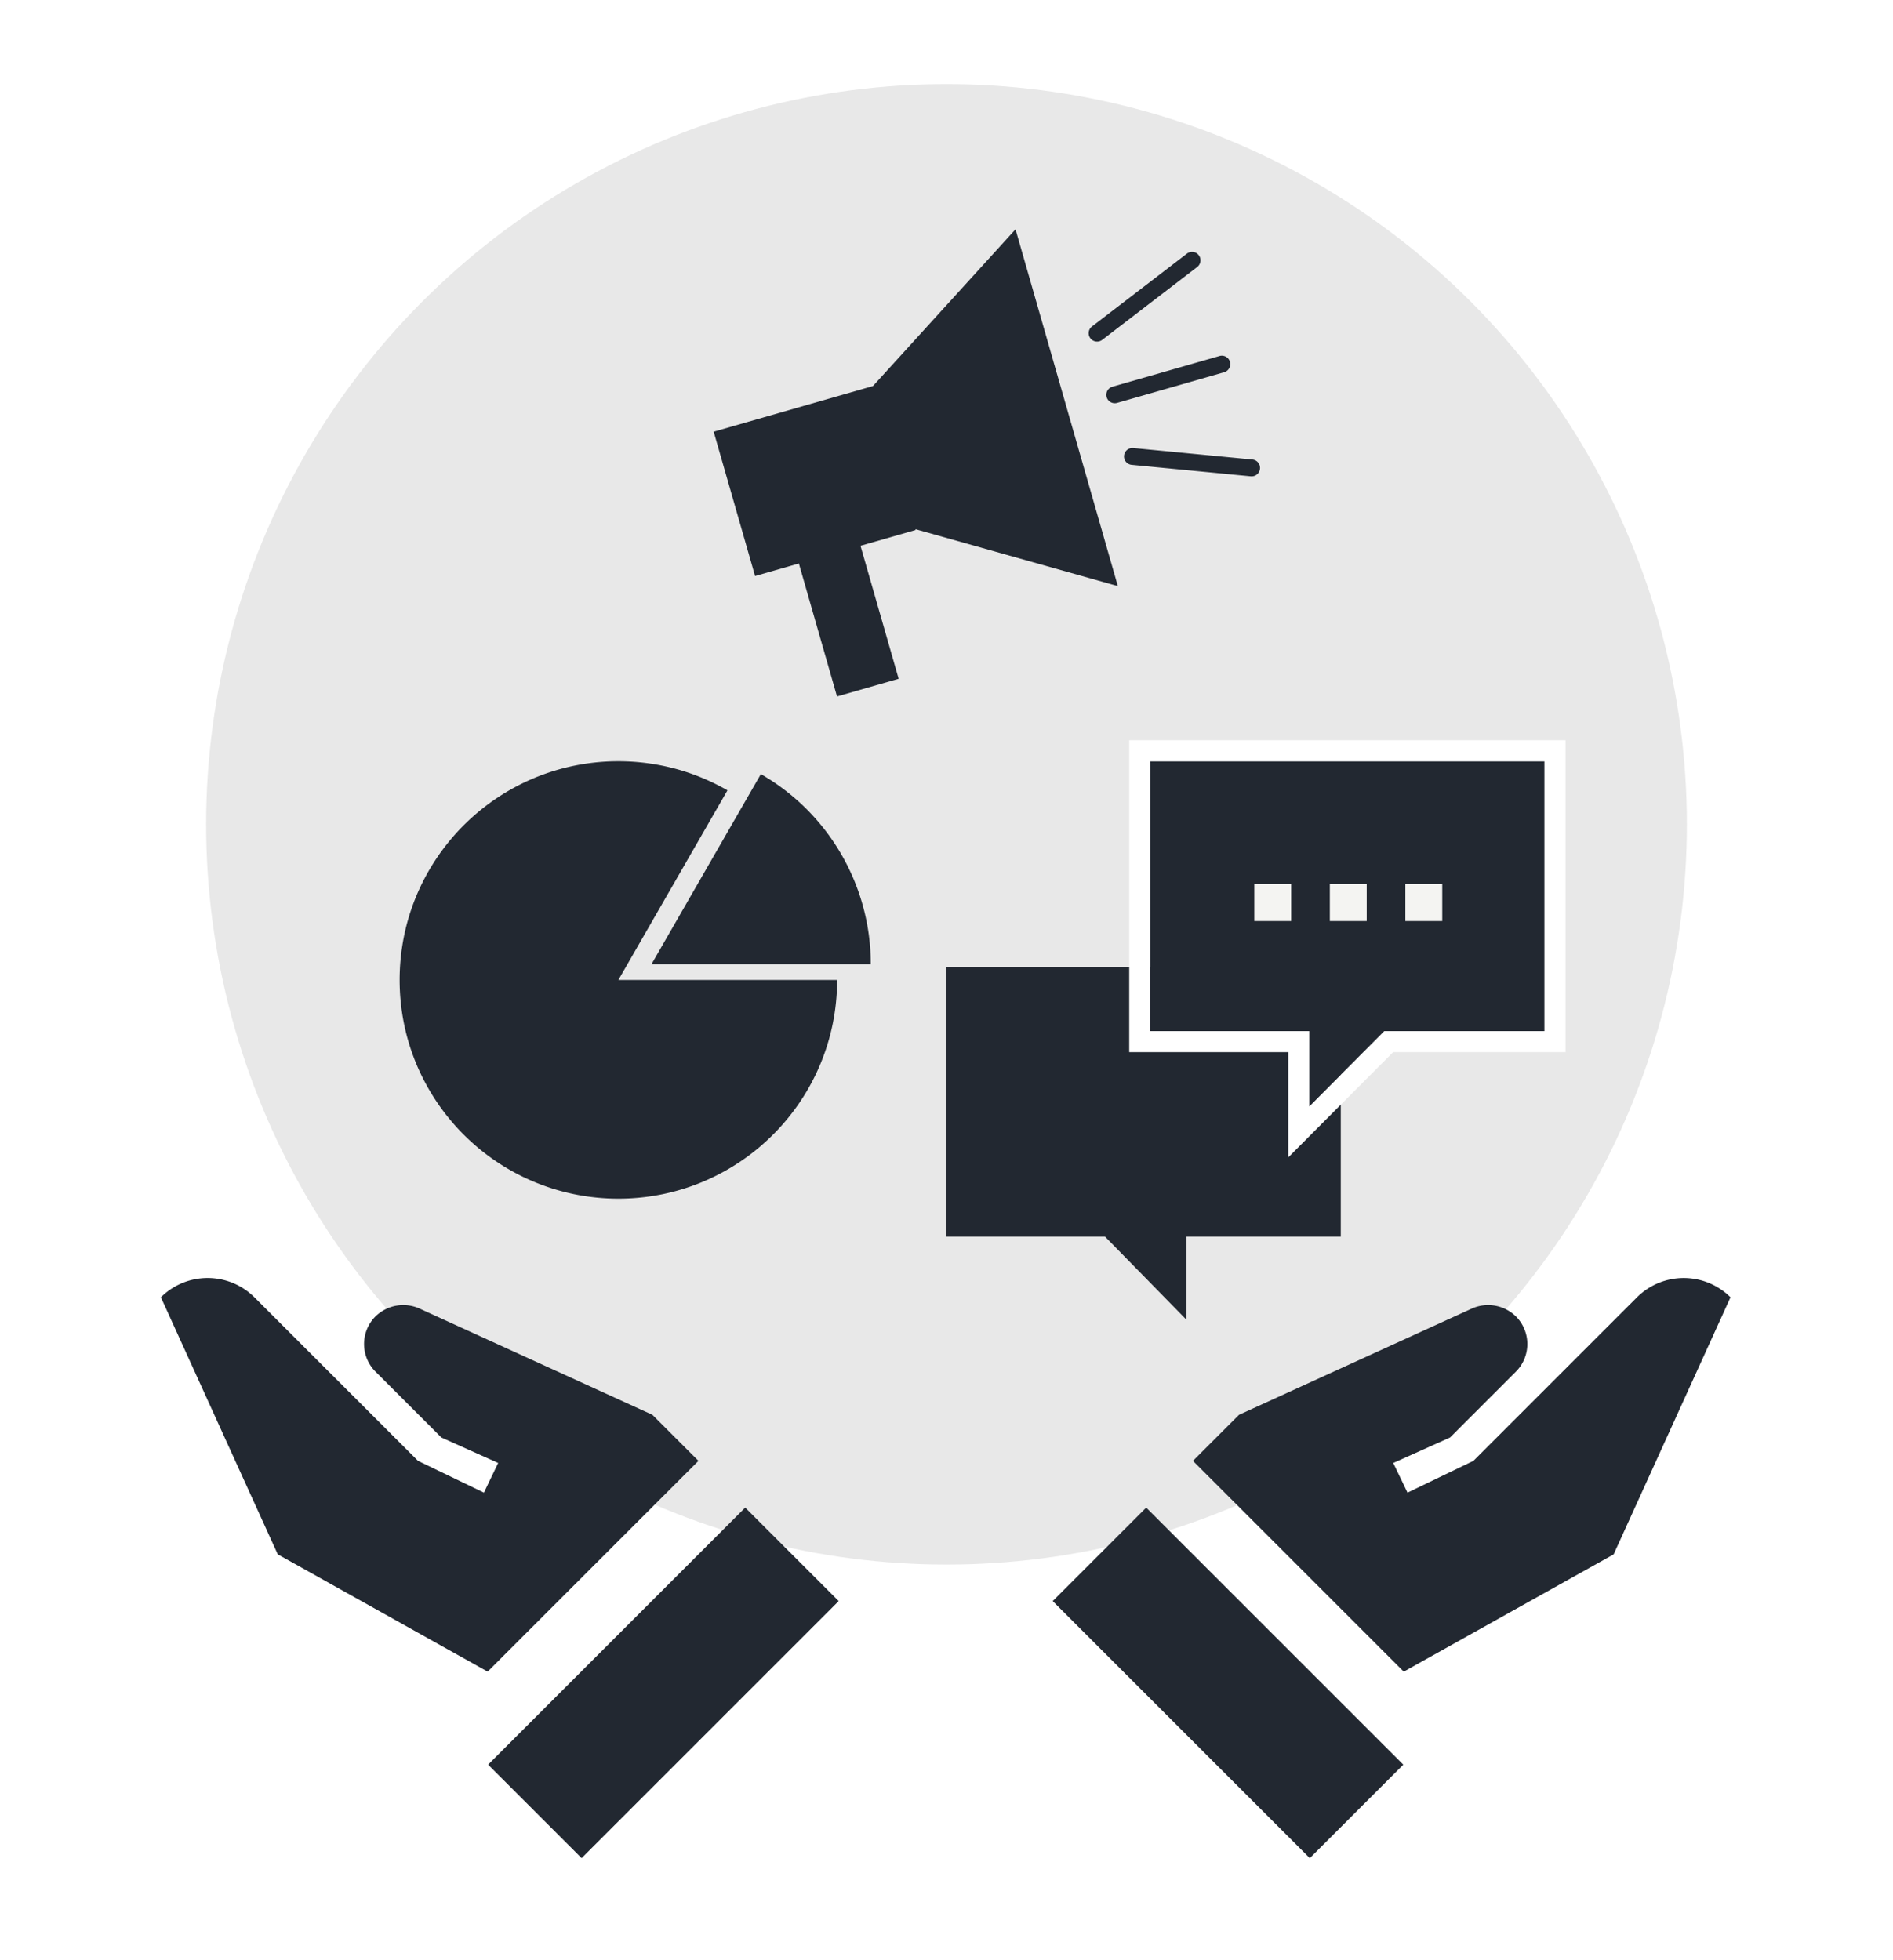
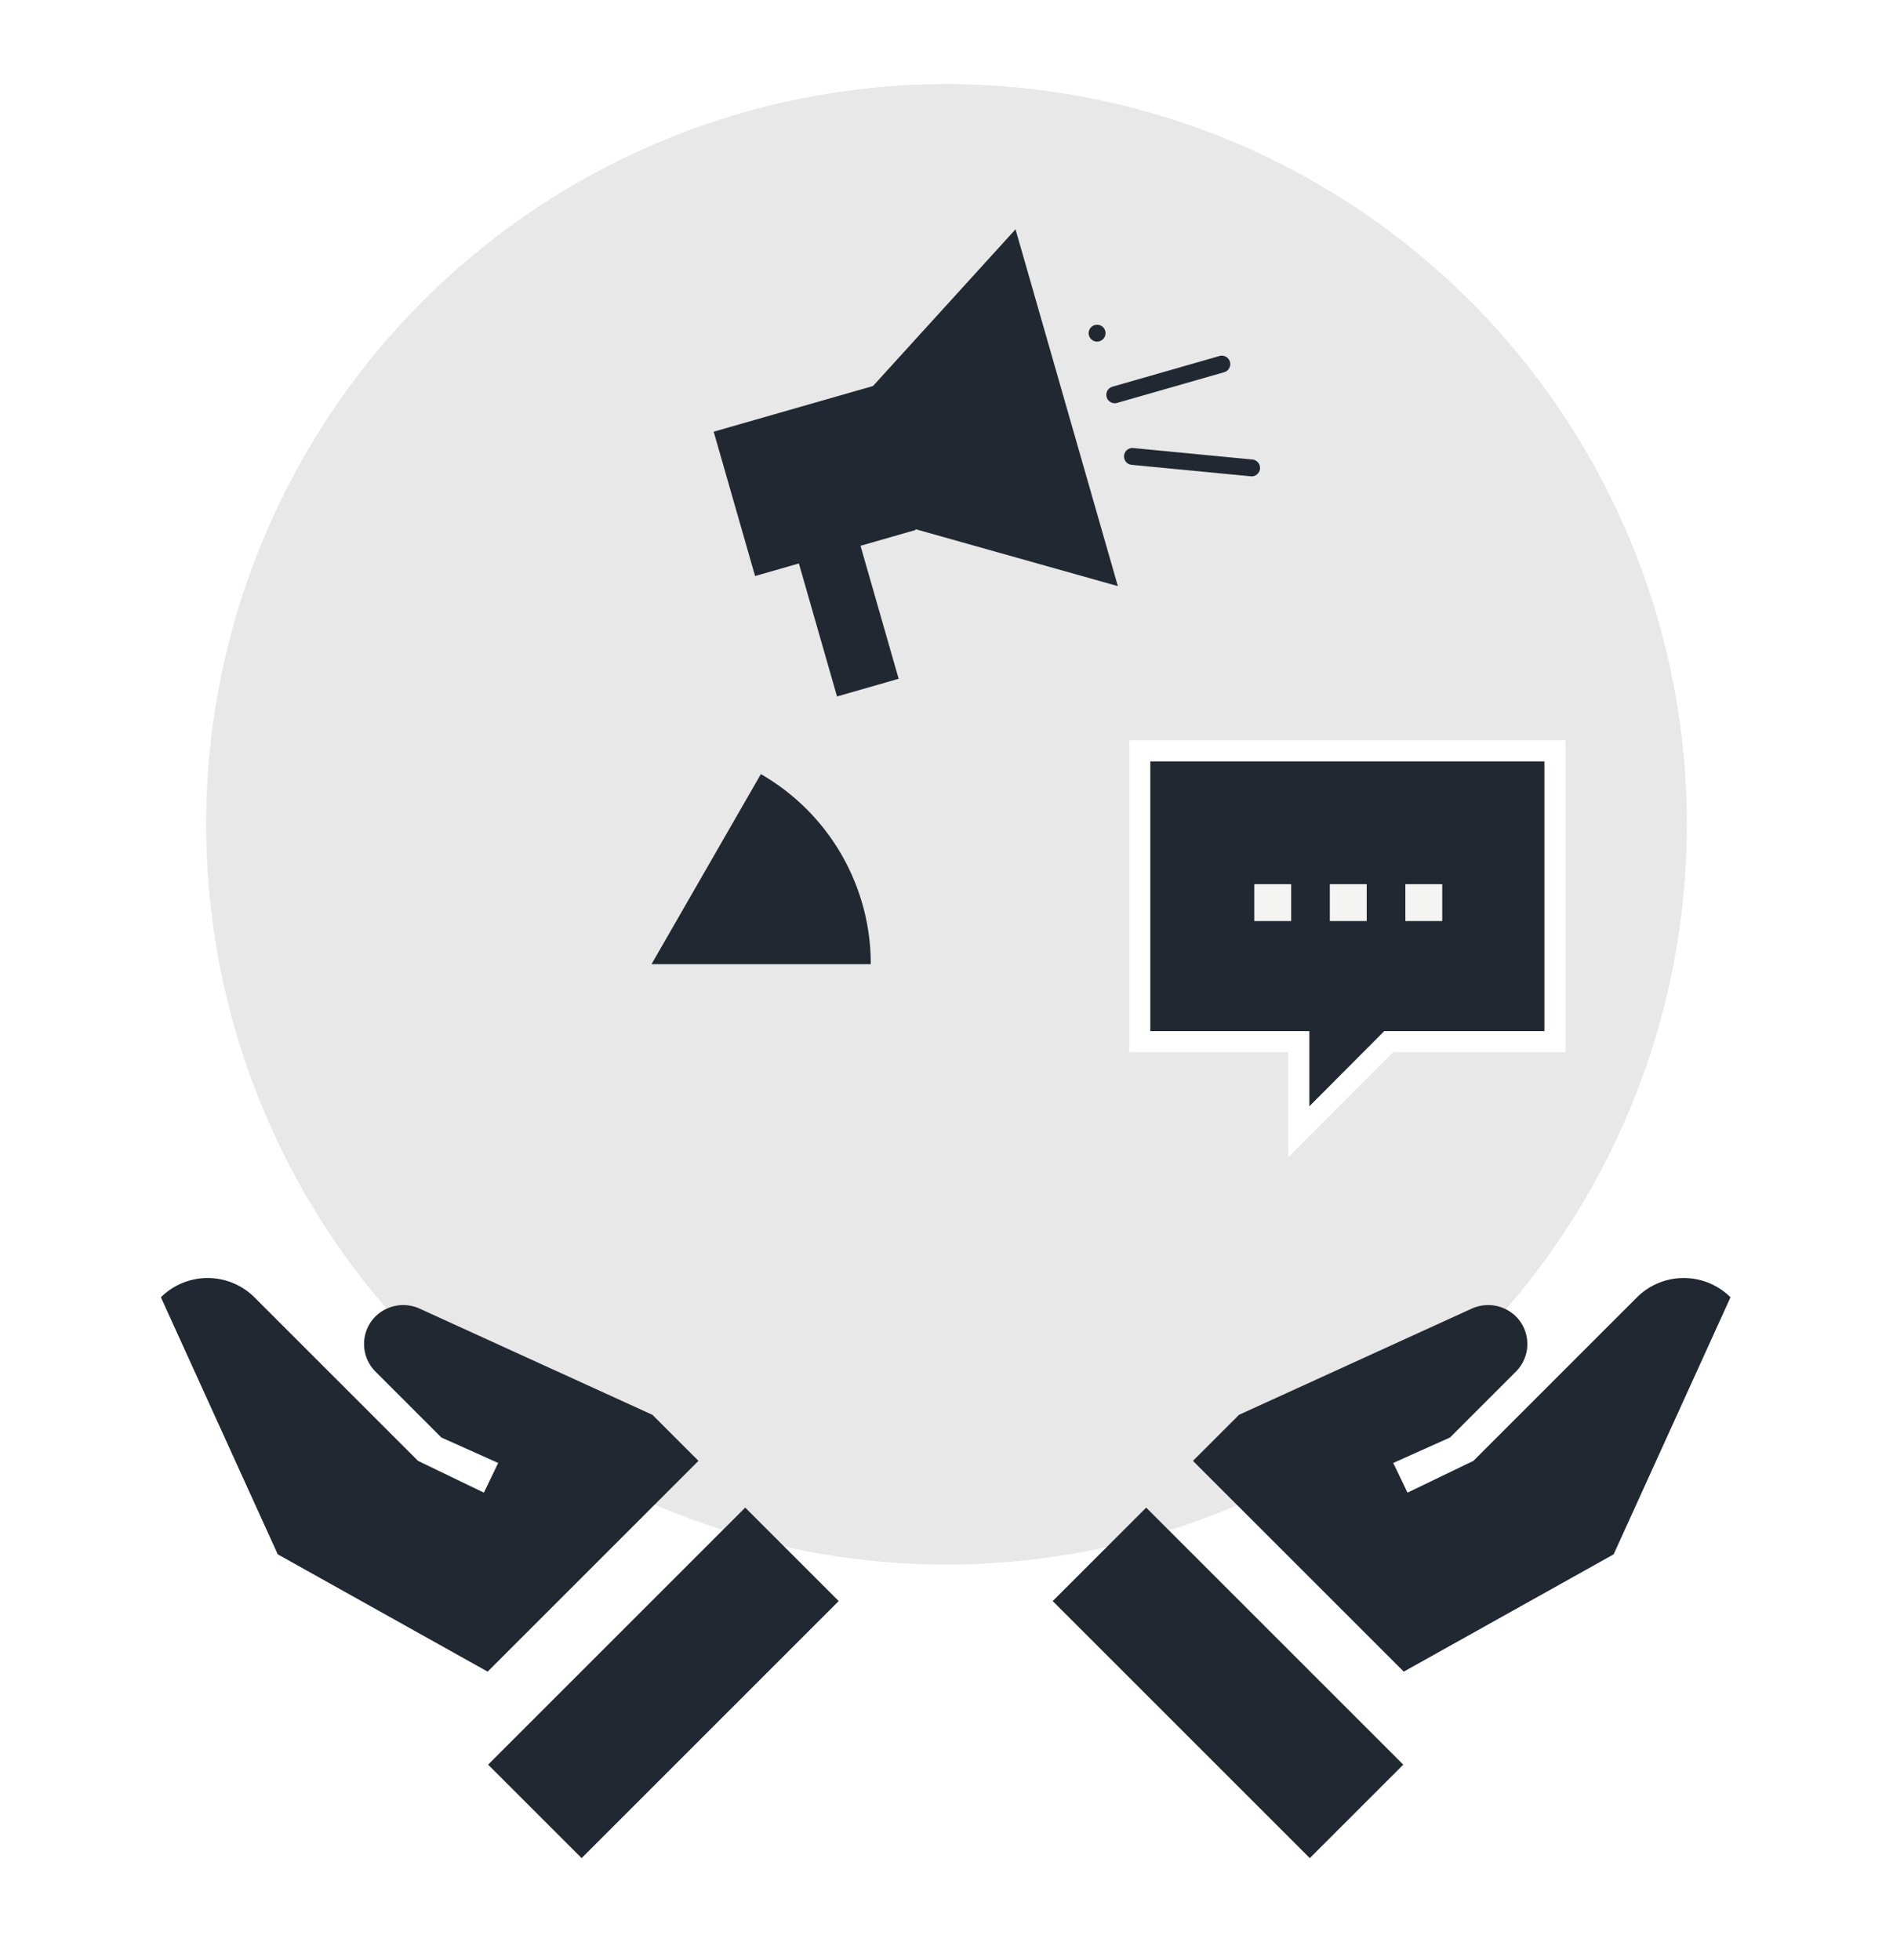
<svg xmlns="http://www.w3.org/2000/svg" width="450" height="466" viewBox="0 0 450 466">
  <g transform="translate(-8048 -1474)">
    <rect width="450" height="466" transform="translate(8048 1474)" fill="#fff" />
    <circle cx="176" cy="176" r="176" transform="translate(8097 1494)" fill="#e8e8e8" />
    <path d="M0,86.433H31.43V0H0ZM149.294,47.145h-55L77.869,41.409l2.593-7.386,13.829,5.265h22.158a9.289,9.289,0,0,0,9.272-9.272h0a9.435,9.435,0,0,0-6.05-8.722L62.625,0H47.145V70.875l55,15.558,62.861-23.573h0A15.761,15.761,0,0,0,149.294,47.145Z" transform="translate(8298.245 1854.68) rotate(-45)" fill="#222831" />
    <g transform="translate(116.393 2823.994) rotate(-16)">
      <path d="M10.831,95.073V62.179H0v-35.7H39.393L82.237,0V88.254L39.714,61.976v.2H26.075V95.073Z" transform="translate(8131.25 1007.5)" fill="#222831" />
      <path d="M23.482-.988H-2.994A2.006,2.006,0,0,1-5-2.994,2.006,2.006,0,0,1-2.994-5H23.482a2.006,2.006,0,0,1,2.006,2.006A2.006,2.006,0,0,1,23.482-.988Z" transform="translate(8228.314 1054.822)" fill="#222831" />
-       <path d="M-2.994,9.441A2.006,2.006,0,0,1-4.861,8.17a2.006,2.006,0,0,1,1.131-2.6L22.746-4.861a2.006,2.006,0,0,1,2.6,1.131,2.006,2.006,0,0,1-1.131,2.6L-2.26,9.3A2,2,0,0,1-2.994,9.441Z" transform="translate(8228.315 1029.149)" fill="#222831" />
+       <path d="M-2.994,9.441A2.006,2.006,0,0,1-4.861,8.17a2.006,2.006,0,0,1,1.131-2.6a2.006,2.006,0,0,1,2.6,1.131,2.006,2.006,0,0,1-1.131,2.6L-2.26,9.3A2,2,0,0,1-2.994,9.441Z" transform="translate(8228.315 1029.149)" fill="#222831" />
      <path d="M23.481,9.441a2,2,0,0,1-.735-.14L-3.73-1.129a2.006,2.006,0,0,1-1.131-2.6,2.006,2.006,0,0,1,2.6-1.131L24.216,5.569a2.006,2.006,0,0,1-.736,3.872Z" transform="translate(8228.315 1070.067)" fill="#222831" />
    </g>
    <g transform="translate(-13.535 14.388)">
      <g transform="translate(-8 23.612)">
        <g transform="translate(8294.535 1665.866)">
-           <path d="M0,0H93.725V64.161h-36.7V83.91L37.69,64.161H0Z" transform="translate(0 0)" fill="#222831" />
-         </g>
+           </g>
        <g transform="translate(8342.971 1617)">
          <path d="M0,0H93.725V64.161H55.663L37.807,82.083V64.161H0Z" transform="translate(0 0)" fill="#222831" />
          <path d="M0,0V64.161H37.807V82.083L55.663,64.161H93.725V0H0M-5-5H98.725V69.161H57.74L32.807,94.186V69.161H-5Z" transform="translate(0 0)" fill="#fff" />
        </g>
        <g transform="translate(8367.703 1646.227)">
          <rect width="8.768" height="8.768" transform="translate(0 0)" fill="#f4f4f2" />
          <rect width="8.768" height="8.768" transform="translate(17.955 0)" fill="#f4f4f2" />
          <rect width="8.768" height="8.768" transform="translate(35.909 0)" fill="#f4f4f2" />
        </g>
      </g>
    </g>
    <g transform="translate(-1499 652)">
-       <path d="M52,104a52.384,52.384,0,0,1-10.48-1.056,51.715,51.715,0,0,1-18.594-7.824A52.152,52.152,0,0,1,4.086,72.241a51.738,51.738,0,0,1-3.03-9.761,52.507,52.507,0,0,1,0-20.96A51.715,51.715,0,0,1,8.881,22.926,52.152,52.152,0,0,1,31.759,4.086a51.737,51.737,0,0,1,9.761-3.03,52.429,52.429,0,0,1,24.124.752A51.735,51.735,0,0,1,77.931,6.917L52,52h52a52.382,52.382,0,0,1-1.056,10.48,51.715,51.715,0,0,1-7.824,18.594,52.152,52.152,0,0,1-22.879,18.84,51.739,51.739,0,0,1-9.761,3.03A52.385,52.385,0,0,1,52,104Z" transform="translate(9642 1003)" fill="#222831" />
      <path d="M0,45.19,25.993,0A52.1,52.1,0,0,1,52.123,45.19Z" transform="translate(9701.877 1006.056)" fill="#222831" />
    </g>
    <path d="M0,0H31.43V86.433H0ZM149.294,39.288h-55L77.869,45.024l2.593,7.386,13.829-5.265h22.158a9.289,9.289,0,0,1,9.272,9.272h0a9.435,9.435,0,0,1-6.05,8.722L62.625,86.433H47.145V15.558L102.149,0l62.861,23.573h0A15.761,15.761,0,0,1,149.294,39.288Z" transform="translate(8186.258 1915.797) rotate(-135)" fill="#222831" />
  </g>
</svg>